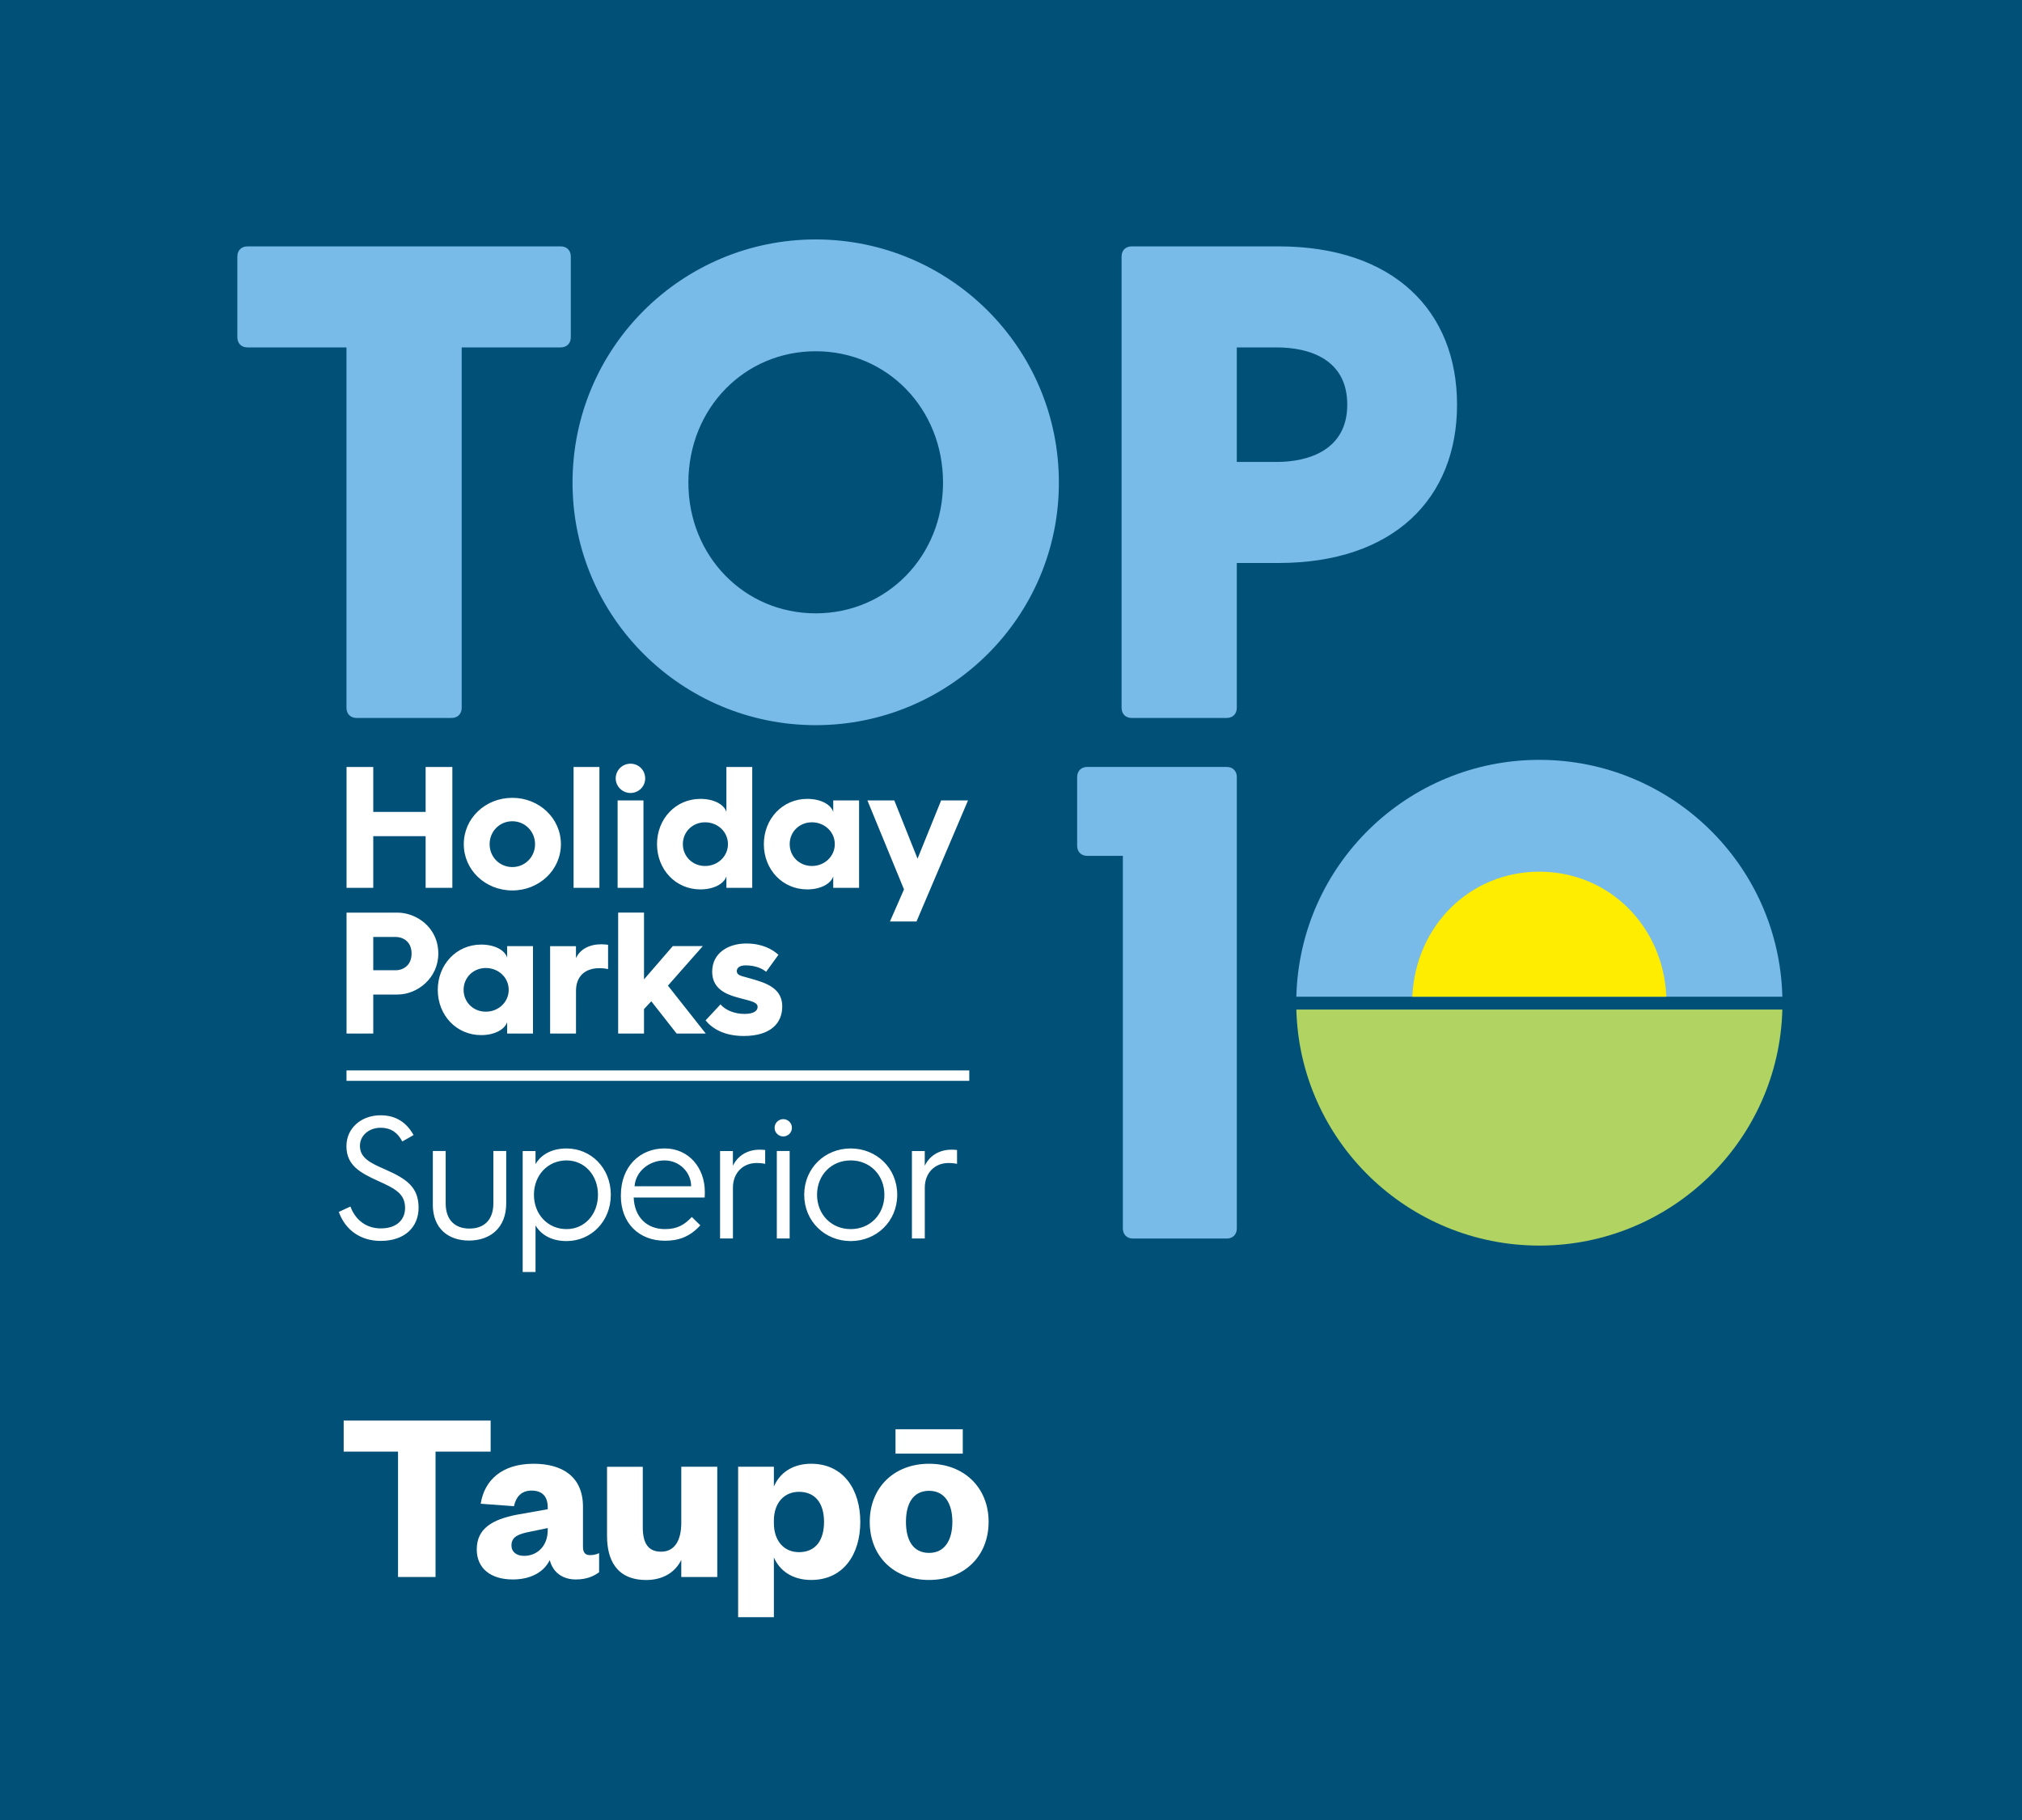
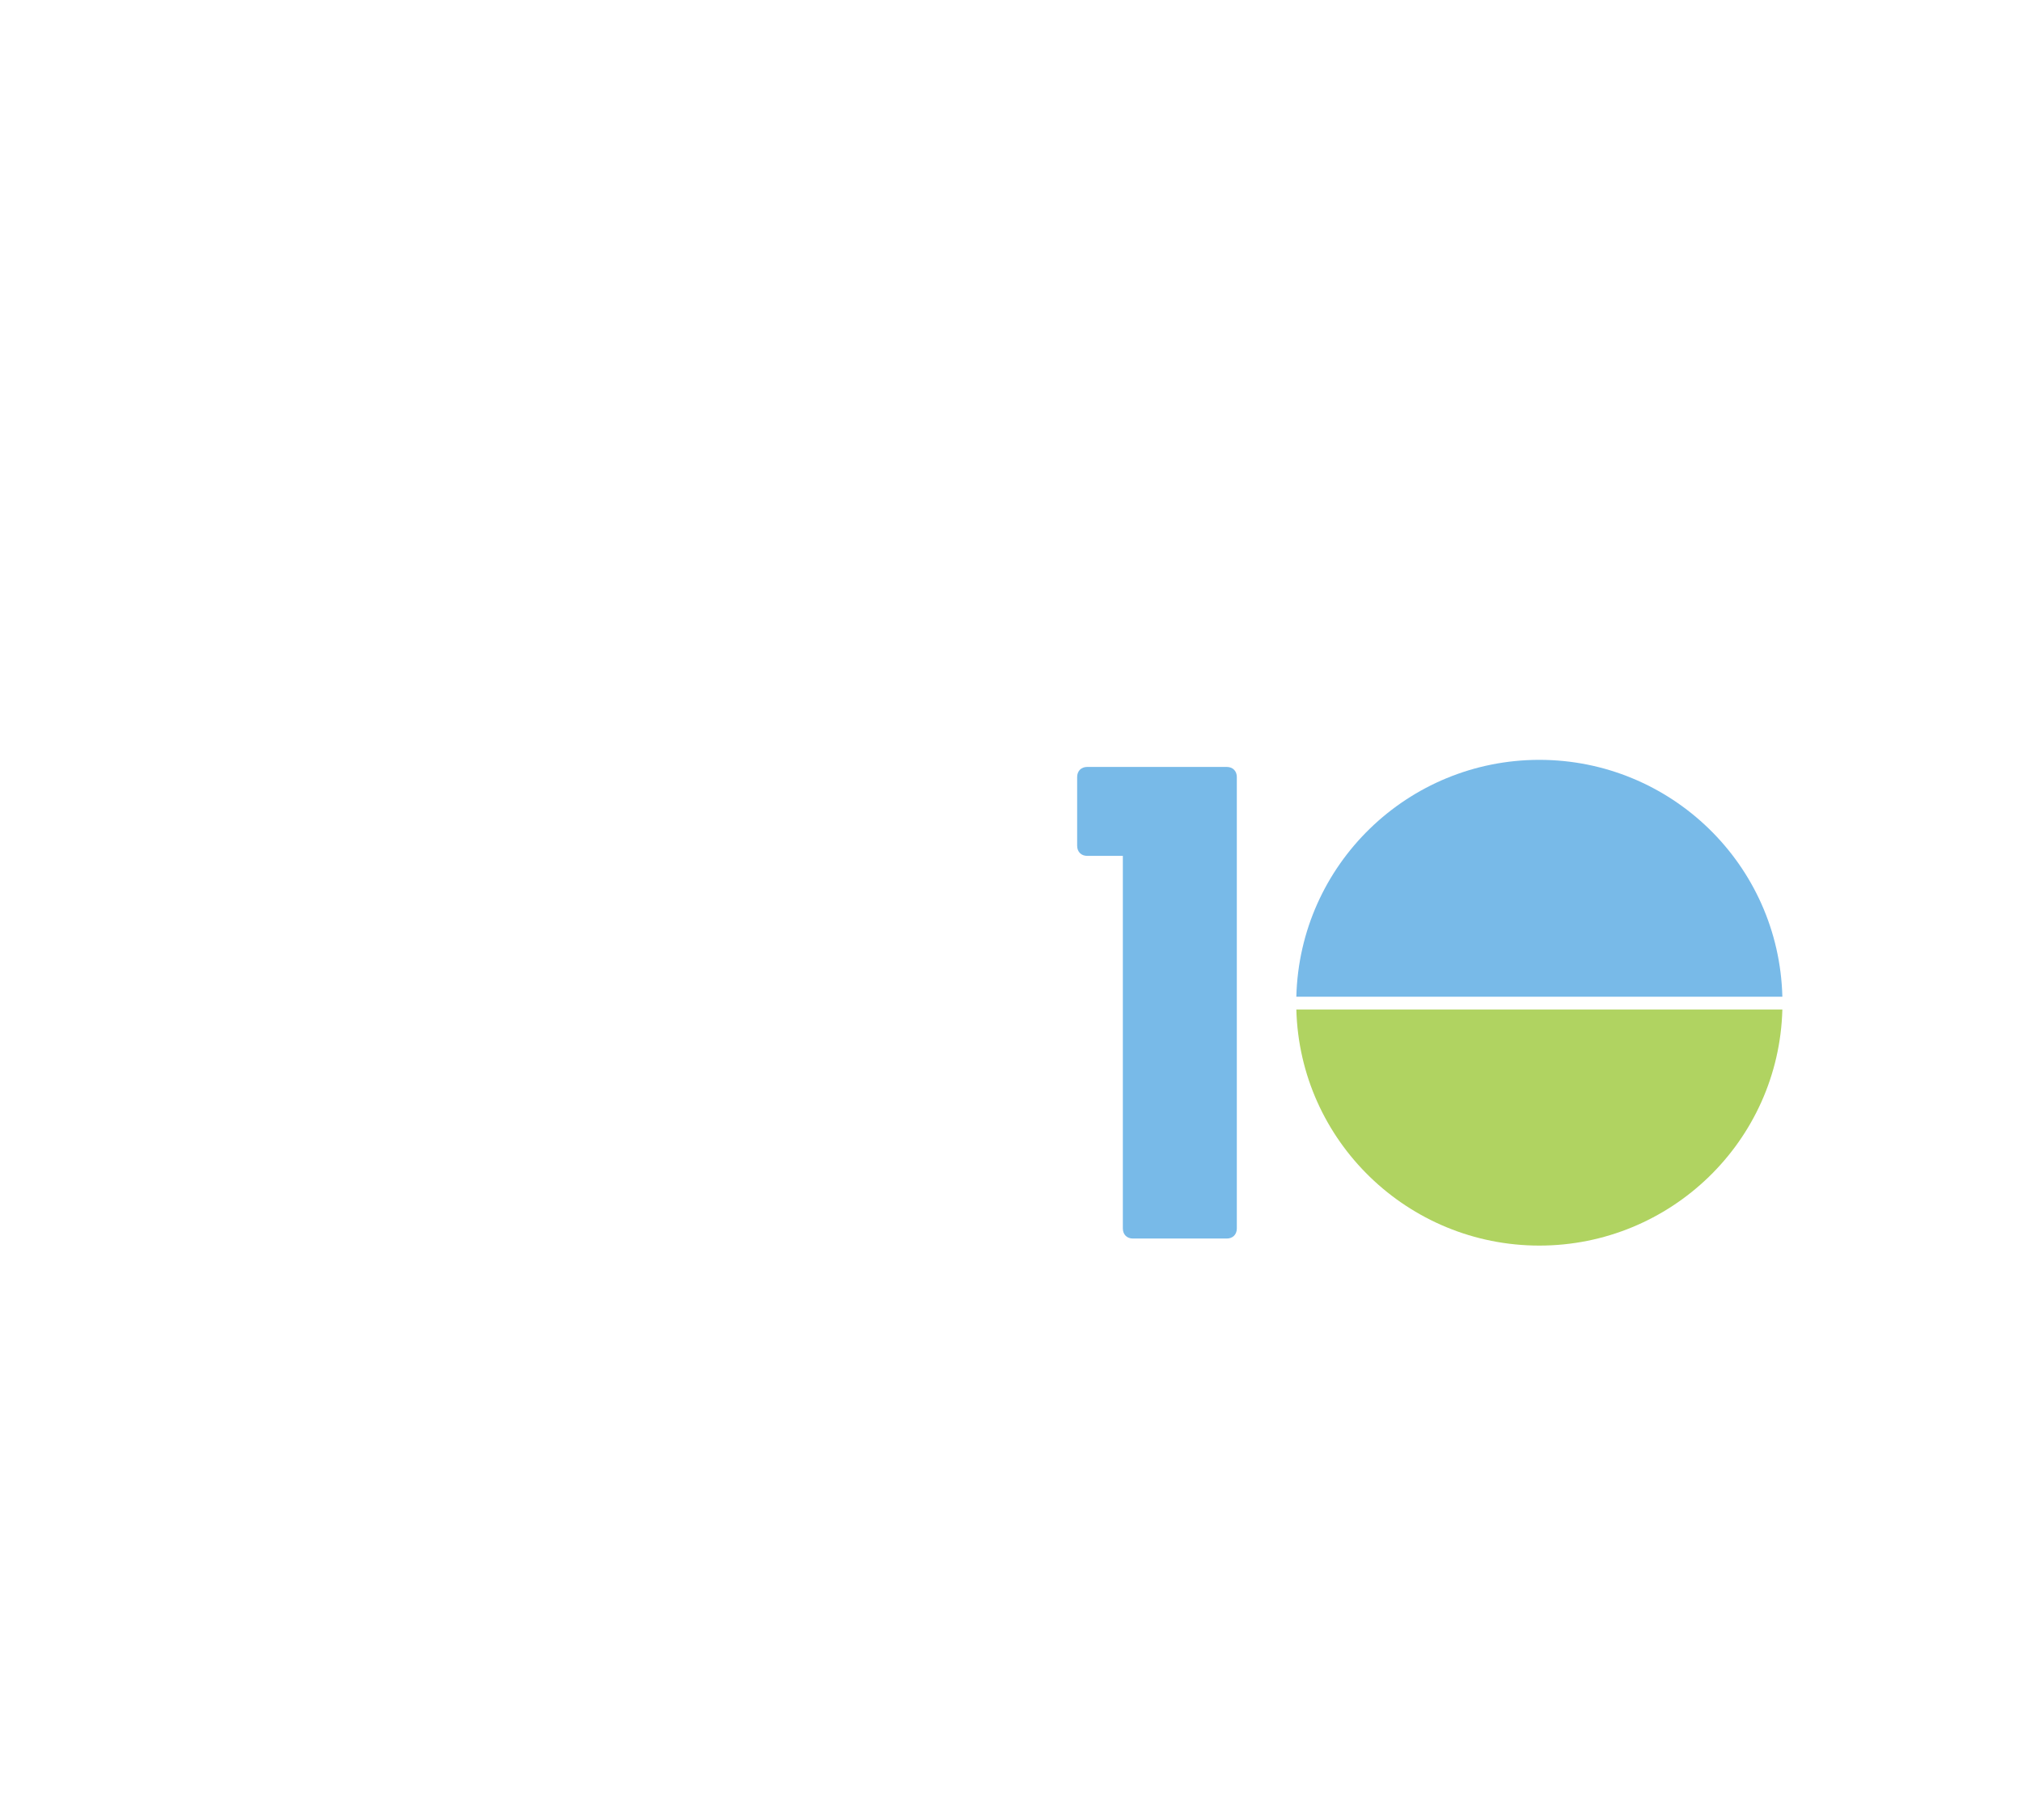
<svg xmlns="http://www.w3.org/2000/svg" xmlns:xlink="http://www.w3.org/1999/xlink" version="1.1" id="Layer_1" x="0px" y="0px" viewBox="0 0 600 540" style="enable-background:new 0 0 600 540;" xml:space="preserve">
  <style type="text/css">
	.st0{fill:#005077;}
	.st1{clip-path:url(#SVGID_00000078046860874149229120000011135158839356796855_);fill:#78BAE8;}
	.st2{clip-path:url(#SVGID_00000101092882297649129310000012116010329320036224_);fill:#FFED00;}
	.st3{clip-path:url(#SVGID_00000101092882297649129310000012116010329320036224_);fill:#78BAE8;}
	.st4{clip-path:url(#SVGID_00000101092882297649129310000012116010329320036224_);fill:#FFFFFF;}
	.st5{fill:#FFFFFF;}
	.st6{clip-path:url(#SVGID_00000093156942780988395560000015281128238843026604_);fill:#78BAE8;}
	.st7{clip-path:url(#SVGID_00000093156942780988395560000015281128238843026604_);fill:#FFFFFF;}
</style>
-   <rect class="st0" width="600" height="540" />
  <g>
    <defs>
      <rect id="SVGID_1_" y="-58" width="600" height="600" />
    </defs>
    <clipPath id="SVGID_00000081641257709723473920000007019551844841655429_">
      <use xlink:href="#SVGID_1_" style="overflow:visible;" />
    </clipPath>
    <path style="clip-path:url(#SVGID_00000081641257709723473920000007019551844841655429_);fill:#78BAE8;" d="M528.89,295.72   c-1-39.28-33.16-70.27-72.11-70.27c-38.95,0-71.11,30.99-72.11,70.27H528.89z" />
  </g>
  <g>
    <defs>
-       <path id="SVGID_00000093882891978747194210000014553585064546754992_" d="M384.67,299.53c1.03,39.07,33.17,70.04,72.11,70.04    c38.94,0,71.08-30.97,72.11-70.04H384.67z" />
-     </defs>
+       </defs>
    <clipPath id="SVGID_00000183228268047151722550000013181033246802848649_">
      <use xlink:href="#SVGID_00000093882891978747194210000014553585064546754992_" style="overflow:visible;" />
    </clipPath>
  </g>
  <g>
    <defs>
      <path id="SVGID_00000064338257374381711470000010211769305350843544_" d="M384.67,299.53c1.03,39.07,33.17,70.04,72.11,70.04    c38.94,0,71.08-30.97,72.11-70.04H384.67z" />
    </defs>
    <use xlink:href="#SVGID_00000064338257374381711470000010211769305350843544_" style="overflow:visible;fill:#B0D361;" />
    <clipPath id="SVGID_00000018226921289644990130000010875867824572046240_">
      <use xlink:href="#SVGID_00000064338257374381711470000010211769305350843544_" style="overflow:visible;" />
    </clipPath>
  </g>
  <g>
    <defs>
-       <rect id="SVGID_00000114778068408465453710000018342855310616848782_" y="-58" width="600" height="600" />
-     </defs>
+       </defs>
    <clipPath id="SVGID_00000036936763471291250830000012836135345626988217_">
      <use xlink:href="#SVGID_00000114778068408465453710000018342855310616848782_" style="overflow:visible;" />
    </clipPath>
    <path style="clip-path:url(#SVGID_00000036936763471291250830000012836135345626988217_);fill:#FFED00;" d="M494.47,295.72   c-0.93-21.06-17.12-37.09-37.69-37.09c-20.57,0-36.76,16.03-37.69,37.09H494.47z" />
-     <path style="clip-path:url(#SVGID_00000036936763471291250830000012836135345626988217_);fill:#78BAE8;" d="M166.38,73.1H73.43   c-1.8,0-3,1.2-3,3v23.98c0,1.8,1.2,3,3,3h29.38v106.94c0,1.8,1.2,3,3,3H134c1.8,0,3-1.2,3-3V103.08h29.38c1.8,0,3-1.2,3-3V76.1   C169.38,74.3,168.18,73.1,166.38,73.1 M242.05,215.16c-39.58,0-72.16-31.98-72.16-71.96c0-40.18,32.58-72.16,72.16-72.16   c39.58,0,72.16,31.98,72.16,72.16C314.21,183.18,281.63,215.16,242.05,215.16 M242.05,104.22c-21.19,0-37.78,16.99-37.78,38.98   c0,21.79,16.59,38.78,37.78,38.78s37.78-16.99,37.78-38.78C279.83,121.22,263.24,104.22,242.05,104.22 M432.36,120.07   c0-27.78-18.79-46.97-52.97-46.97h-43.58c-1.8,0-3,1.2-3,3v133.92c0,1.8,1.2,3,3,3H364c1.8,0,3-1.2,3-3v-42.98h12.39   C413.57,167.04,432.36,147.85,432.36,120.07 M399.78,120.07c0,13.39-11.39,16.99-20.99,16.99H367v-33.98h11.79   C388.39,103.08,399.78,106.48,399.78,120.07" />
    <path style="clip-path:url(#SVGID_00000036936763471291250830000012836135345626988217_);fill:#FFFFFF;" d="M102.83,306.66h7.93   v-11.58h7.2c5.92,0,12.1-4.89,12.1-12.15c0-7.88-6.64-12.15-12.1-12.15h-15.13V306.66z M110.76,287.88V278h6.74   c1.59,0,4.63,0.98,4.63,4.94c0,3.91-3.04,4.94-4.63,4.94H110.76z M129.9,293.69c0,7.51,5.51,13.43,12.87,13.43   c3.96,0,7-1.65,7.72-3.86v3.4h7.67v-25.94h-7.67v3.4c-0.72-2.26-3.76-3.86-7.72-3.86C135.41,280.26,129.9,286.23,129.9,293.69    M137.57,293.69c0-3.66,2.88-6.48,6.59-6.48c3.76,0,6.79,2.83,6.79,6.48c0,3.65-3.04,6.48-6.79,6.48   C140.45,300.18,137.57,297.35,137.57,293.69 M163.25,306.66h7.67V294c0-4.22,2.57-6.74,6.95-6.74c0.98,0,1.85,0.1,2.57,0.26v-7.2   c-0.41-0.05-1.29-0.15-2.01-0.15c-3.55,0-6.33,1.49-7.52,4.12v-3.55h-7.67V306.66z M183.43,306.66h7.67v-7.26l2.16-2.32l7.51,9.57   h8.65l-11.22-14.21l10.35-11.73h-8.91l-8.54,9.88v-19.82h-7.67V306.66z M209.37,302.75c1.96,2.42,5.51,4.63,11.32,4.63   c7.93,0,11.43-3.76,11.43-8.75c0-3.29-1.7-5.76-6.38-7.36c-4.99-1.75-7.1-1.44-7.1-3.19c0-0.88,0.82-1.65,2.57-1.65   c3.04,0,4.99,0.98,6.13,1.9l3.65-5.04c-1.95-1.75-4.94-3.35-9.57-3.35c-5.25,0-10.09,2.78-10.09,8.34c0,3.91,2.37,5.97,5.97,7.2   c3.96,1.34,7.51,1.49,7.51,3.24c0,1.23-1.18,2.11-3.91,2.11c-3.04,0-5.71-1.18-7.1-2.83L209.37,302.75z" />
    <path style="clip-path:url(#SVGID_00000036936763471291250830000012836135345626988217_);fill:#FFFFFF;" d="M102.83,263.43h7.93   v-15.34h15.54v15.34h7.93v-35.87h-7.93v13.33h-15.54v-13.33h-7.93V263.43z M137.62,250.46c0,7.67,6.38,13.74,14.41,13.74   c7.98,0,14.41-6.07,14.41-13.74c0-7.67-6.44-13.74-14.41-13.74C144.01,236.72,137.62,242.79,137.62,250.46 M145.29,250.46   c0-3.76,2.93-6.79,6.74-6.79c3.76,0,6.74,3.04,6.74,6.79c0,3.81-2.98,6.8-6.74,6.8C148.23,257.25,145.29,254.27,145.29,250.46    M170.2,263.43h7.67v-35.87h-7.67V263.43z M187.08,235.28c2.42,0,4.37-1.91,4.37-4.32c0-2.47-1.96-4.37-4.37-4.37   c-2.37,0-4.38,1.9-4.38,4.37C182.71,233.37,184.72,235.28,187.08,235.28 M183.27,263.43h7.67v-25.94h-7.67V263.43z M194.96,250.46   c0,7.51,5.51,13.43,12.87,13.43c3.96,0,7-1.65,7.72-3.86v3.4h7.67v-35.87h-7.67v13.33c-0.72-2.26-3.76-3.86-7.72-3.86   C200.47,237.03,194.96,243,194.96,250.46 M202.63,250.46c0-3.66,2.88-6.48,6.59-6.48c3.76,0,6.79,2.83,6.79,6.48   c0,3.65-3.04,6.48-6.79,6.48C205.51,256.94,202.63,254.11,202.63,250.46 M226.66,250.46c0,7.51,5.51,13.43,12.87,13.43   c3.96,0,7-1.65,7.72-3.86v3.4h7.67v-25.94h-7.67v3.4c-0.72-2.26-3.76-3.86-7.72-3.86C232.17,237.03,226.66,243,226.66,250.46    M234.33,250.46c0-3.66,2.88-6.48,6.59-6.48c3.76,0,6.79,2.83,6.79,6.48c0,3.65-3.04,6.48-6.79,6.48   C237.22,256.94,234.33,254.11,234.33,250.46 M268.25,263.89l-4.17,9.52h7.88l15.29-35.93h-7.98l-7,17.29l-6.9-17.29h-7.98   L268.25,263.89z" />
  </g>
  <rect x="102.82" y="317.6" class="st5" width="184.8" height="3.09" />
  <g>
    <defs>
      <rect id="SVGID_00000050620590027262111920000004206140600622155418_" y="-58" width="600" height="600" />
    </defs>
    <clipPath id="SVGID_00000152976161849173576540000008307903714071652742_">
      <use xlink:href="#SVGID_00000050620590027262111920000004206140600622155418_" style="overflow:visible;" />
    </clipPath>
    <path style="clip-path:url(#SVGID_00000152976161849173576540000008307903714071652742_);fill:#78BAE8;" d="M364.01,227.55h-41.38   c-1.8,0-3,1.2-3,3v20.39c0,1.8,1.2,3,3,3h10.56v110.54c0,1.8,1.2,3,3,3h27.82c1.8,0,3-1.2,3-3V230.55   C367.01,228.75,365.81,227.55,364.01,227.55" />
    <path style="clip-path:url(#SVGID_00000152976161849173576540000008307903714071652742_);fill:#FFFFFF;" d="M100.53,359.58   c2.06,5.66,6.74,8.6,12.41,8.6c7.36,0,11.27-4.27,11.27-9.83c0-6.08-3.45-8.55-10.04-11.43c-4.32-1.9-7.36-3.35-7.36-6.95   c0-3.14,2.78-5.36,6.08-5.36c3.29,0,5.2,1.6,6.48,4.07l3.35-1.9c-1.96-3.55-5.04-5.87-9.78-5.87c-5.82,0-10.14,3.86-10.14,9.16   c0,5.66,4.01,7.88,9.47,10.35c4.99,2.26,7.93,3.76,7.93,7.98c0,3.4-2.37,6.07-7.21,6.07c-4.02,0-7.41-2.21-9.01-6.49L100.53,359.58   z M128.43,357.42c0,7.05,4.58,10.66,10.71,10.66c6.33,0,11.07-3.76,11.07-11.02v-15.55h-3.81v15.5c0,4.99-2.78,7.51-7.1,7.51   c-4.27,0-7.05-2.52-7.05-7.46v-15.55h-3.81V357.42z M155.1,377.4h3.81v-13.8c1.29,2.21,4.12,4.63,9.21,4.63   c7.26,0,13.13-5.82,13.13-13.74c0-7.93-5.87-13.74-13.13-13.74c-5.1,0-7.93,2.42-9.21,4.63v-3.86h-3.81V377.4z M158.44,354.49   c0-5.82,4.12-10.19,9.68-10.19c5.35,0,9.32,4.38,9.32,10.19c0,5.82-3.96,10.19-9.32,10.19   C162.56,364.68,158.44,360.31,158.44,354.49 M184.23,354.8c0,8.08,5.35,13.33,13.08,13.33c3.76,0,7.26-0.98,10.5-4.58l-2.52-2.47   c-2.16,2.27-4.22,3.6-7.98,3.6c-5.46,0-9.06-3.66-9.27-9.37h21.06c0.05-0.77,0.05-1.65,0.05-1.65c0-7.15-4.74-12.92-11.94-12.92   c-7.41,0-12.97,5.46-12.97,13.85V354.8z M188.3,351.97c0.26-4.22,4.17-7.67,8.91-7.67c4.38,0,7.88,3.5,7.88,7.67H188.3z    M213.68,367.46h3.81v-15.08c0-4.38,2.99-7.31,7-7.31c1.08,0,1.96,0.1,2.57,0.26v-4.12c-0.36-0.05-1.03-0.1-1.6-0.1   c-3.91,0-6.69,2.01-7.98,4.79v-4.38h-3.81V367.46z M232.42,337.19c1.34,0,2.57-1.08,2.57-2.57c0-1.49-1.23-2.57-2.57-2.57   c-1.34,0-2.57,1.08-2.57,2.57C229.84,336.11,231.08,337.19,232.42,337.19 M230.51,367.46h3.81v-25.95h-3.81V367.46z M238.64,354.49   c0,7.93,6.18,13.74,13.8,13.74c7.62,0,13.8-5.82,13.8-13.74c0-7.93-6.18-13.74-13.8-13.74   C244.82,340.74,238.64,346.56,238.64,354.49 M242.45,354.49c0-5.82,4.22-10.19,9.99-10.19c5.77,0,9.99,4.38,9.99,10.19   c0,5.82-4.22,10.19-9.99,10.19C246.68,364.68,242.45,360.31,242.45,354.49 M270.61,367.46h3.81v-15.08c0-4.38,2.99-7.31,7-7.31   c1.08,0,1.96,0.1,2.57,0.26v-4.12c-0.36-0.05-1.03-0.1-1.6-0.1c-3.91,0-6.69,2.01-7.98,4.79v-4.38h-3.81V367.46z" />
  </g>
  <g>
    <path class="st5" d="M118.11,467.9v-37.2h-16.13v-9.21h43.61v9.21h-16.35v37.2H118.11z" />
    <path class="st5" d="M172.99,458.98c0,1.7,0.74,2.43,2.06,2.43c0.96,0,1.77-0.15,2.73-0.59v5.67c-1.62,1.18-3.68,2.14-6.92,2.14   c-3.9,0-6.78-2.06-7.73-5.75c-1.84,3.76-5.89,5.75-10.98,5.75c-6.56,0-10.68-3.31-10.68-8.91c0-6.26,4.71-8.91,11.93-10.31   l9.13-1.62v-0.59c0-3.09-1.55-4.94-4.79-4.94c-3.09,0-4.64,1.92-5.23,4.64l-9.87-0.74c1.1-7,6.33-11.86,15.69-11.86   c8.55,0,14.66,3.83,14.66,12.75V458.98z M162.53,453.38l-5.38,1.11c-3.32,0.66-5.38,1.47-5.38,4.05c0,1.91,1.47,3.09,3.76,3.09   c3.9,0,7-2.95,7-7.59V453.38z" />
    <path class="st5" d="M202.16,435.19h10.68v32.71h-10.68v-5.08c-1.77,3.68-5.45,5.97-10.39,5.97c-8.84,0-11.64-6.04-11.64-13.04   v-20.55h10.61v17.97c0,4.64,1.55,7.22,5.45,7.22c3.98,0,5.97-3.32,5.97-8.55V435.19z" />
    <path class="st5" d="M229.64,479.83h-10.61v-44.64h10.61v5.89c1.62-3.9,5.38-6.78,11.05-6.78c9.58,0,14.59,7.66,14.59,17.24   c0,9.65-5.01,17.24-14.59,17.24c-5.67,0-9.43-2.87-11.05-6.7V479.83z M229.64,451.91c0,5.3,3.02,8.62,7.44,8.62   c5.01,0,7.44-3.61,7.44-8.99c0-5.3-2.43-8.91-7.44-8.91c-4.42,0-7.44,3.32-7.44,8.55V451.91z" />
    <path class="st5" d="M275.68,468.78c-10.46,0-17.6-7.07-17.6-17.24c0-10.09,7.14-17.24,17.6-17.24c10.46,0,17.68,7.15,17.68,17.24   C293.36,461.71,286.14,468.78,275.68,468.78z M265.73,424.07h19.96v7.22h-19.96V424.07z M275.68,460.75c4.64,0,6.92-3.76,6.92-9.21   c0-5.45-2.28-9.21-6.92-9.21c-4.71,0-6.85,3.76-6.85,9.21C268.83,457,270.96,460.75,275.68,460.75z" />
  </g>
</svg>